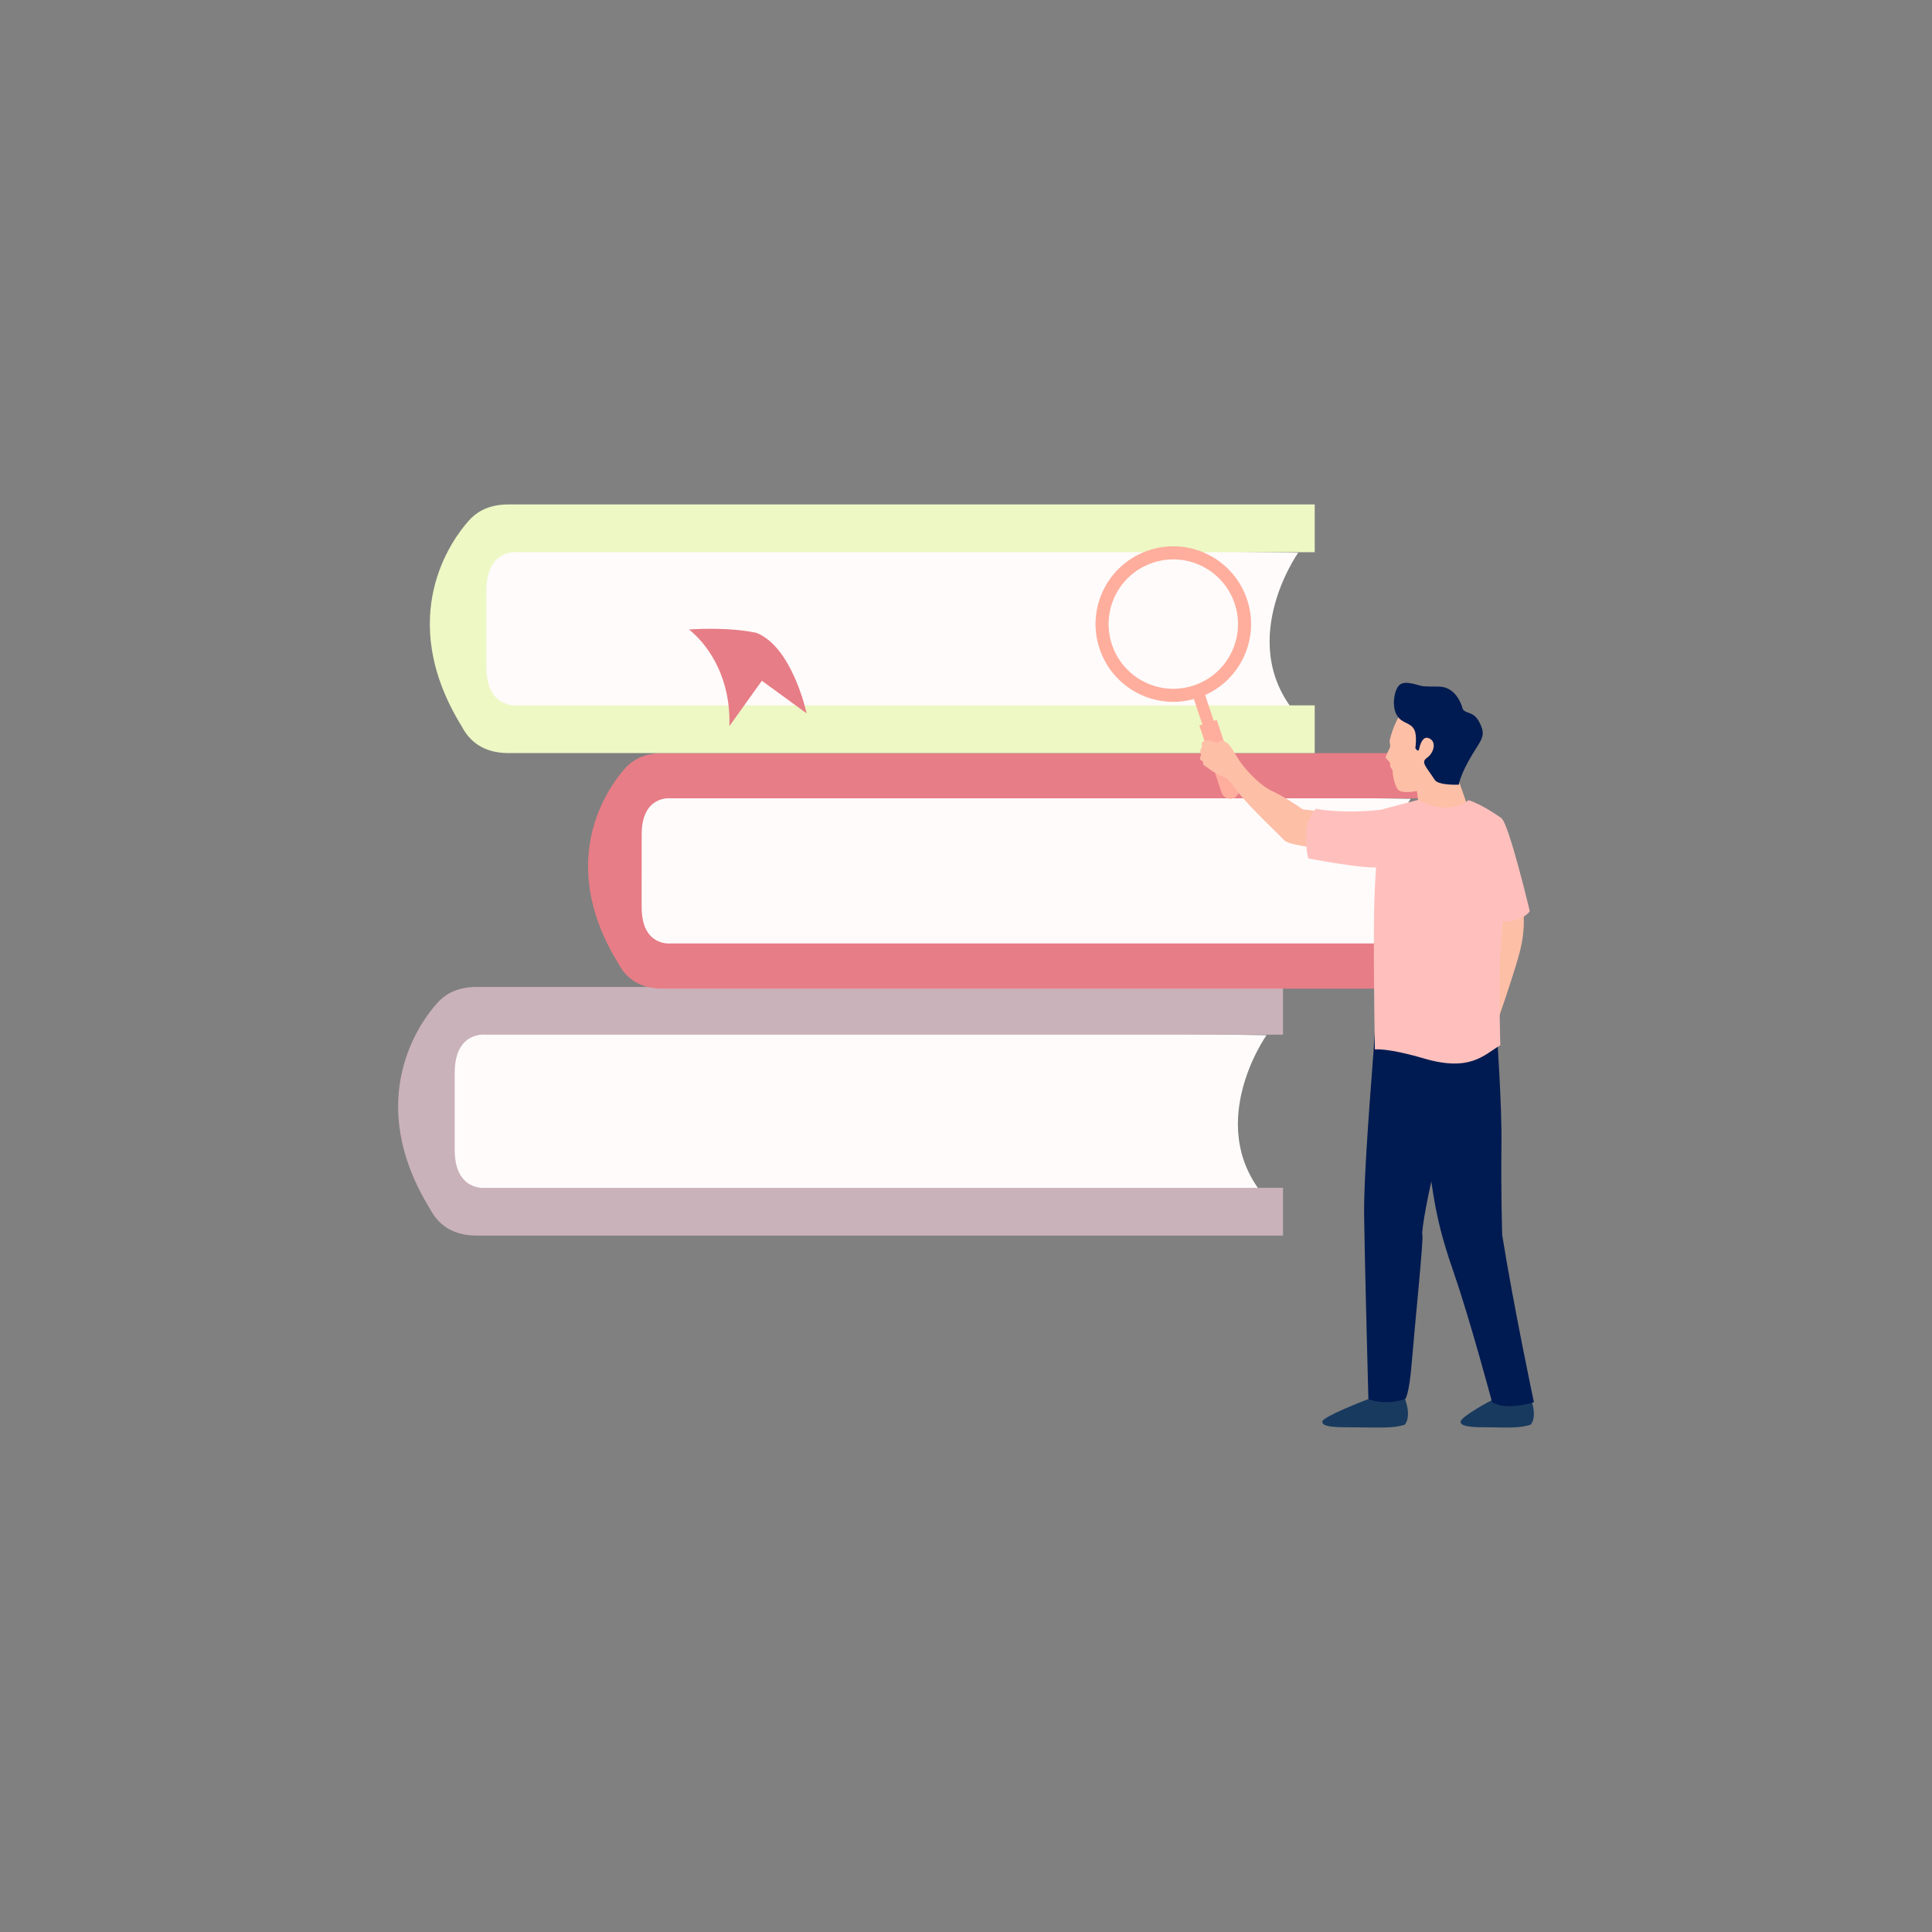
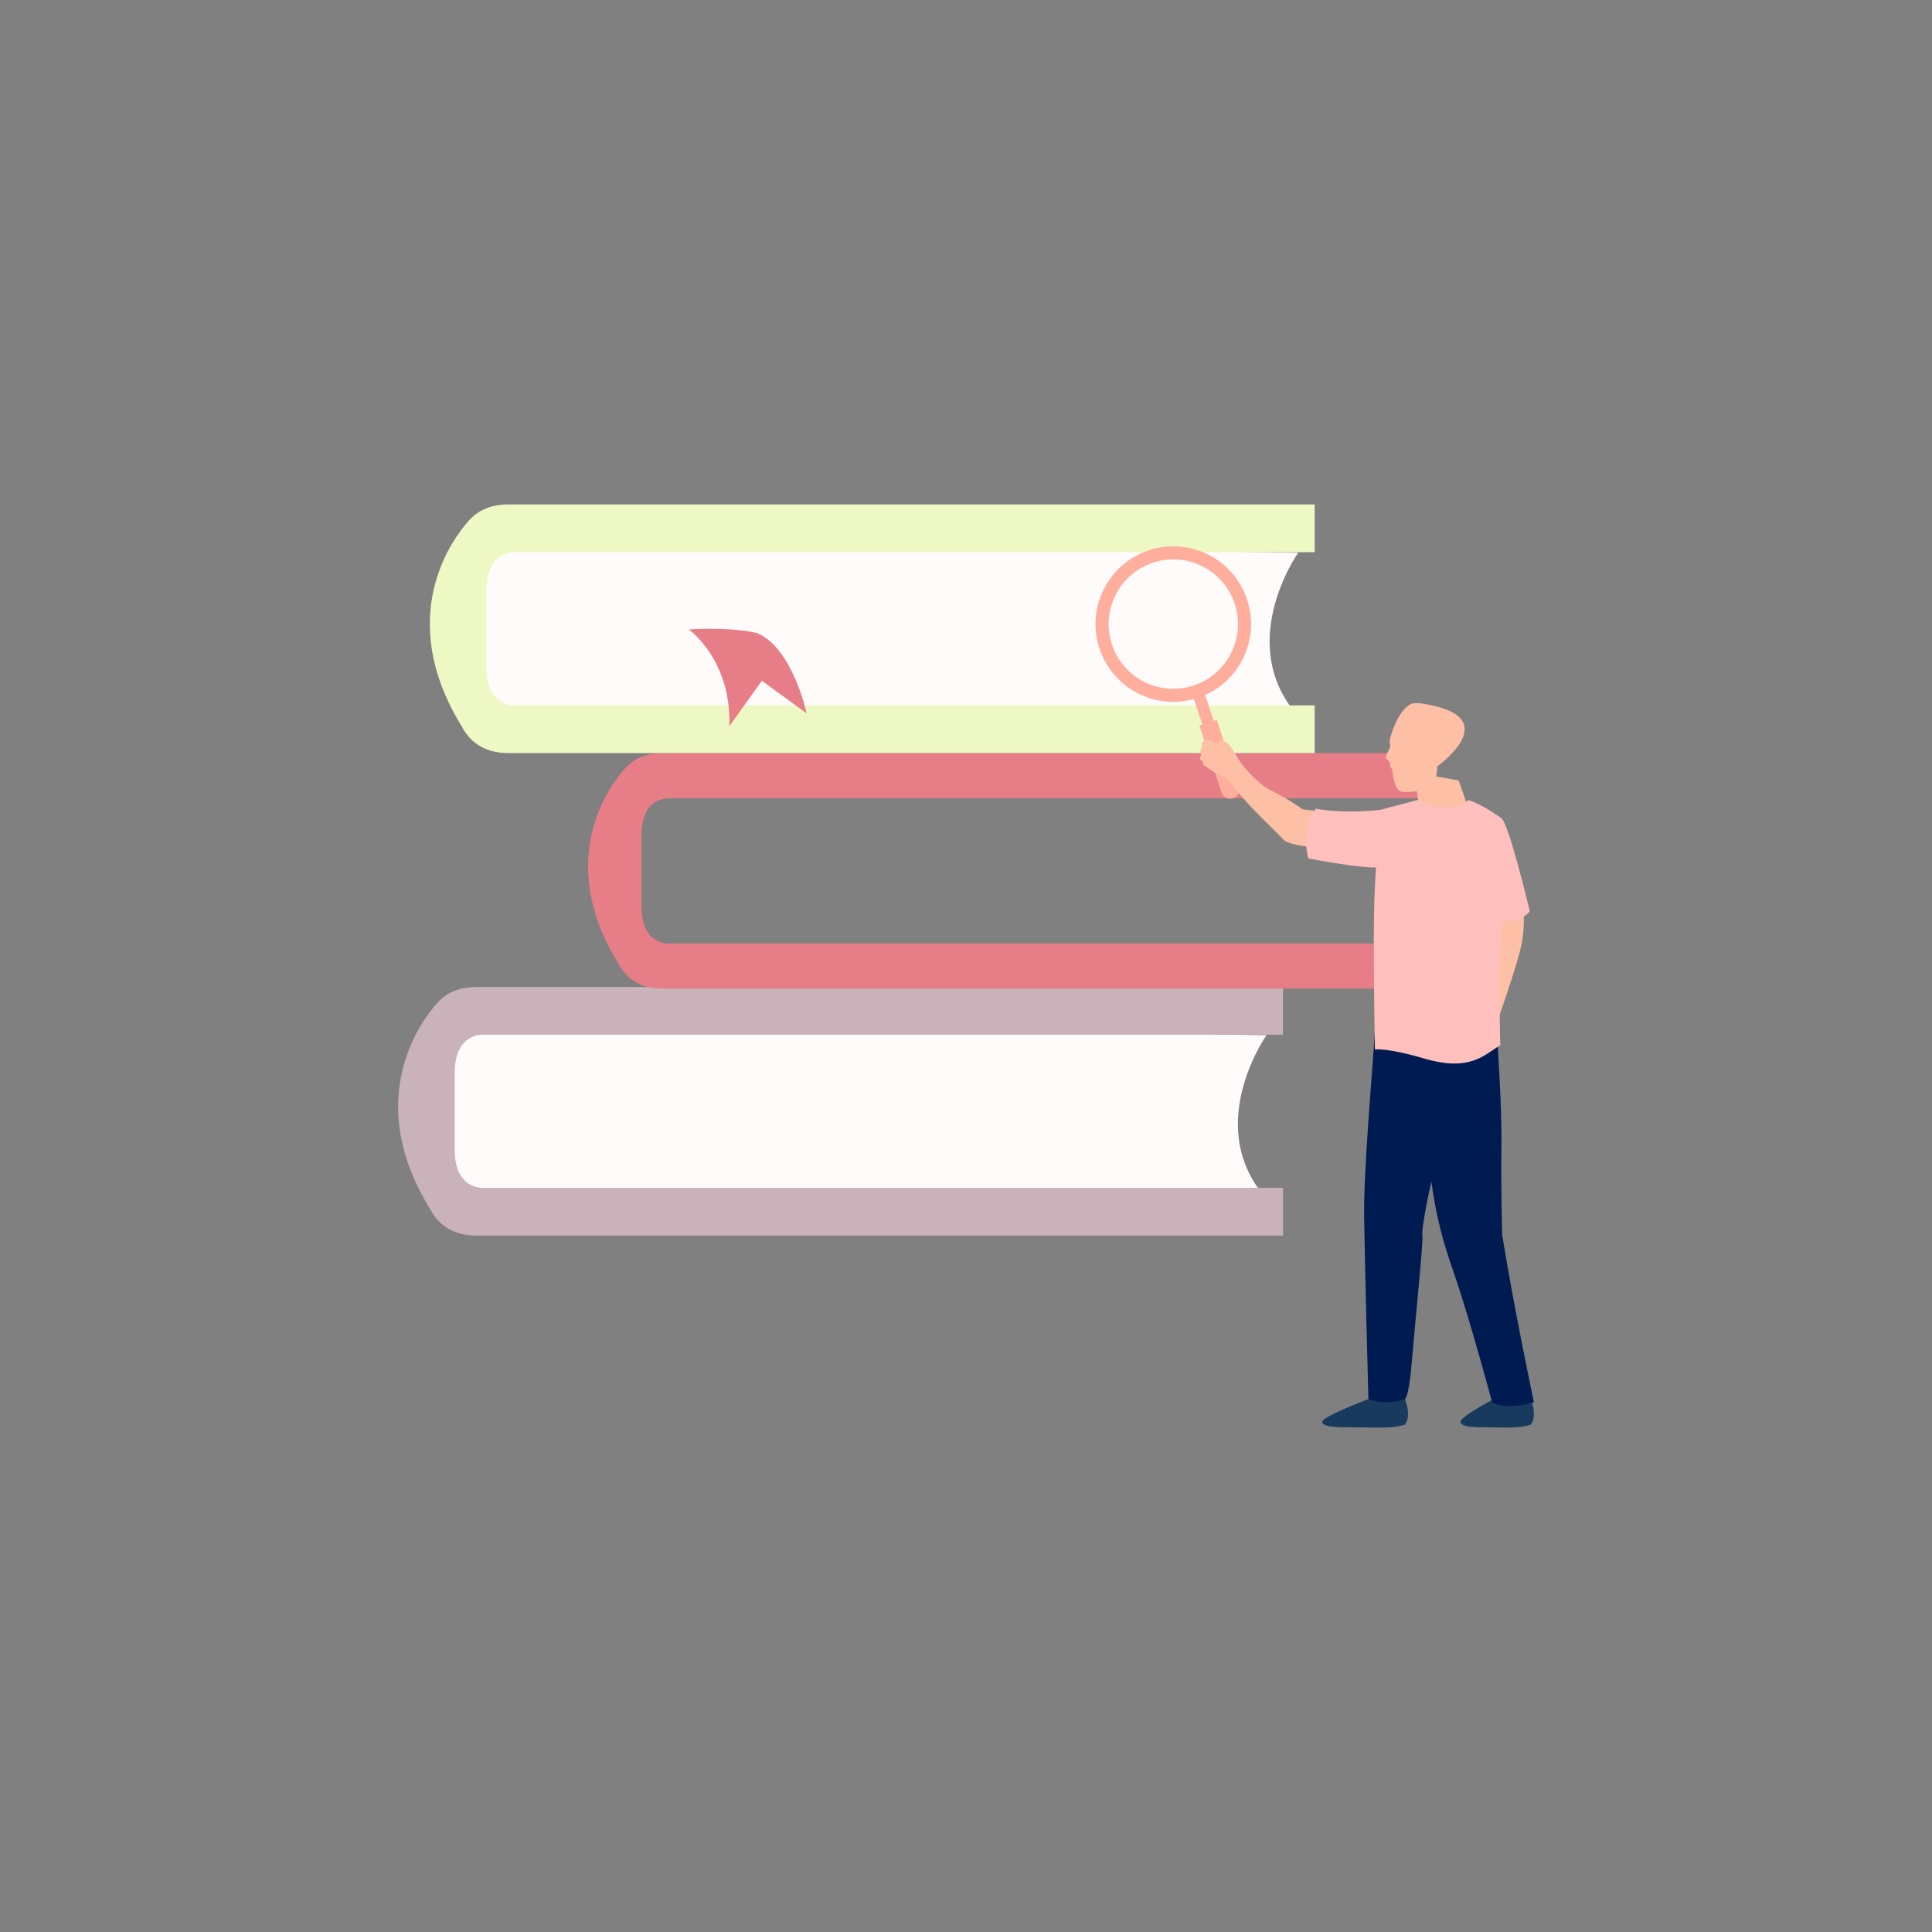
<svg xmlns="http://www.w3.org/2000/svg" enable-background="new 0 0 850 850" viewBox="0 0 850 850">
  <rect x="0" y="0" width="850" height="850" fill="#808080" stroke="none" />
  <path fill="#fffbfb" d="M557.21,455.44c0,0-29.48,41.59,1.79,73.92H197.02l-1.8-79.06L557.21,455.44z" />
  <path fill="#cab2ba" d="M200.05,482.3c0-3.09,0-6.54,0-10.29c0-18.28,13.3-16.8,13.3-16.8h351.11v-20.99H209.72     c-7.45,0-12.62,2.4-16.21,5.89v-0.01l-0.02,0.02c-0.32,0.31-0.61,0.62-0.9,0.93c-0.03,0.03-0.06,0.07-0.09,0.1     c-0.17,0.18-0.34,0.35-0.48,0.54c-6.71,7.55-32.68,41.82-2.78,90.25c3.29,6.32,9.36,11.67,20.49,11.67h354.74v-21H213.35     c0,0-13.3,1.49-13.3-16.79c0-3.76,0-7.21,0-10.29C200.05,495.52,200.05,490.25,200.05,482.3z" />
-   <path fill="#fffbfb" d="M620.65,351.44c0,0-27.92,39.4,1.7,70.04H279.44l-1.71-74.9L620.65,351.44z" />
  <path fill="#e77d86" d="M282.31,376.89c0-2.93,0-6.2,0-9.76c0-17.31,12.6-15.91,12.6-15.91h332.62v-19.89H291.47     c-7.05,0-11.95,2.27-15.36,5.57v0l-0.02,0.01c-0.3,0.29-0.58,0.59-0.86,0.89c-0.03,0.03-0.05,0.06-0.08,0.09     c-0.16,0.18-0.32,0.34-0.46,0.51c-6.35,7.16-30.96,39.62-2.64,85.5c3.11,5.99,8.87,11.06,19.41,11.06h336.05v-19.89H294.9     c0,0-12.6,1.4-12.6-15.9c0-3.57,0-6.83,0-9.76C282.31,389.41,282.31,384.42,282.31,376.89z" />
  <path fill="#fffbfb" d="M571.16,243.16c0,0-29.48,41.6,1.8,73.93H210.97l-1.8-79.06L571.16,243.16z" />
  <path fill="#edf8c4" d="M214,270.02c0-3.08,0-6.54,0-10.29c0-18.27,13.3-16.8,13.3-16.8h351.12v-21H223.67     c-7.44,0-12.62,2.41-16.21,5.89v-0.01l-0.02,0.01c-0.32,0.31-0.61,0.62-0.9,0.93c-0.04,0.04-0.06,0.07-0.09,0.11     c-0.17,0.18-0.34,0.35-0.48,0.53c-6.71,7.56-32.68,41.82-2.78,90.26c3.29,6.32,9.36,11.67,20.49,11.67h354.74v-21H227.3     c0,0-13.3,1.48-13.3-16.78c0-3.77,0-7.21,0-10.31C214,283.24,214,277.98,214,270.02z" />
  <path fill="#e77d86" d="M332.78,278.42c-13.17-2.79-29.69-1.47-29.69-1.47s18.72,13.27,17.81,42.52l14.29-19.97l19.69,14.35     C354.88,313.84,348.68,284.71,332.78,278.42z" />
  <path fill="#ffae9d" d="M483.67,285.14c5.84,17.97,25.14,27.8,43.11,21.96c17.97-5.84,27.8-25.14,21.96-43.11      c-5.84-17.97-25.14-27.8-43.11-21.96C487.66,247.87,477.83,267.18,483.67,285.14z M489.14,283.37      c-4.86-14.95,3.32-31,18.27-35.86c14.95-4.86,31,3.32,35.86,18.27c4.86,14.95-3.32,31-18.27,35.86      C510.05,306.49,494,298.31,489.14,283.37z" />
  <path fill="#ffae9d" d="M540.19,344.17L540.19,344.17c1.38-0.45,2.14-1.94,1.69-3.32l-12-36.1l-5.01,1.63l12,36.1      C537.32,343.86,538.8,344.62,540.19,344.17z" />
  <path fill="#ffae9d" d="M542.48,351.23L542.48,351.23c2.11-0.69,3.27-2.95,2.58-5.07l-9.74-29.46l-7.65,2.49l9.74,29.46      C538.1,350.76,540.37,351.92,542.48,351.23z" />
  <path fill="#febfa7" d="M669.11,394c3.27,13.48-0.45,24.64-1.32,27.88c-0.88,3.24-14.37,46.97-19.77,50.72l-3.12-12.95     c0,0,0,0,3.94-17.8c3.01-13.58,5.98-29.81,5.98-29.81s-3.58-22.02-4.97-25C648.46,384.07,669.11,394,669.11,394z" />
-   <path fill="#ffc0bd" d="M660.54,359.97c3.32,2.34,12.49,40.87,12.49,40.87s-2.27,4.51-12.51,4.71     c-12.1,0.23-11.64-5.28-11.64-5.28s-10.03-27.45-7.96-34.55C643.01,358.63,660.54,359.97,660.54,359.97z" />
+   <path fill="#ffc0bd" d="M660.54,359.97c3.32,2.34,12.49,40.87,12.49,40.87s-2.27,4.51-12.51,4.71     c-12.1,0.23-11.64-5.28-11.64-5.28s-10.03-27.45-7.96-34.55C643.01,358.63,660.54,359.97,660.54,359.97" />
  <path fill="#febfa7" d="M624.41,360.55c0.78-3.21-1.43-12.02-1.8-20.68l19.15,3.53c0,0,5.54,16.1,6.17,17.15     C641.87,363.52,626.33,360.53,624.41,360.55z" />
  <path fill="#febfa7" d="M620.9,309.7c-6.03,2.55-9.64,15.34-9.52,16.62c0.12,1.28,0.6,1.8-0.2,3.29c-0.8,1.49-1.26,2.58-1.51,3.38     s2.49,2.5,1.98,3.54s1.15,1.68,1.06,2.77c-0.08,1.09,0.89,7.33,2.89,8.55c2,1.22,8.53,0.6,12.77-1.36     c4.24-1.96,3.95-9.28,3.95-9.28s26.67-19.03,0.72-26.09C630,310.31,623.5,308.6,620.9,309.7z" />
-   <path fill="#001b51" d="M614.52,314.59c2.24,3.92,5.97,3.02,7.72,6.49c1.32,2.6,0.45,8.04,0.45,8.04s1.29,2.18,1.65,0.47     c0.73-3.43,2.07-5.5,4-4.91c3.86,1.19,2.74,6.41-0.55,8.74c-2.82,1.99-0.42,3.71,3.43,9.69c1.63,2.54,10.62,2.11,10.62,2.11     s0.36-3.34,4.28-10.46c4.28-7.77,7.39-10,5.81-14.53c-2.72-7.81-6.38-5.67-8.36-8.17c0,0-2.12-9.99-10.72-9.99     c-7.63,0-6.84-0.12-9.81-0.91c-3.53-0.94-6.22-1.3-7.81,0.73C613.32,304.34,612.28,310.67,614.52,314.59z" />
  <path fill="#193a5f" d="M618.18,615.56c0,0-3.97-1.89-7.81-1.89s-6.52,1.32-8.32,1.89c-1.81,0.57-20.05,7.79-20.28,9.8     c-0.23,2.01,3.62,2.58,10.4,2.58c6.78,0,15.14,0.29,19.44,0c4.29-0.29,6.42-1.15,6.42-1.15S621.15,623.88,618.18,615.56z" />
  <path fill="#193a5f" d="M673.57,615.56c0,0-3.97-1.89-7.81-1.89c-3.84,0-6.52,1.32-8.32,1.89c-1.81,0.57-14.61,7.79-14.83,9.8     c-0.23,2.01,3.62,2.58,10.4,2.58c6.78,0,9.7,0.29,13.99,0c4.29-0.29,6.42-1.15,6.42-1.15S676.53,623.88,673.57,615.56z" />
  <path fill="#001b51" d="M658.27,445.33c0.23,12.26,2.56,38.59,2.3,59.03c-0.26,20.43,0.34,39.05,0.34,39.05     c5.06,31.56,13.94,73.5,13.94,73.5s-11.81,3.92-18.39,0c0,0-9.76-36.42-16.57-56.1c-6.81-19.67-9.44-31.16-12.01-57.04     c-2.57-25.88-6.72-55.25-6.72-55.25L658.27,445.33z" />
  <path fill="#001b51" d="M646.85,444.57c-0.61,7.57-11.81,56.91-14.83,66.59c-3.03,9.69-6.84,30.63-6.24,32.17     c0.61,1.55-3.38,40.29-4.63,55.73c-1.24,15.44-2.97,16.49-2.97,16.49s-8.27,3.03-16.14,0c0,0-1.64-60.8-1.88-80.48     c-0.24-19.67,3.39-61.17,4.3-74.77c1.16-17.33,1.14-29.66,1.14-29.66L646.85,444.57z" />
  <path fill="#ffc0bd" d="M646.01,352.02c0,0-2.95,3.38-10.9,3.38c-4.77,0-11.12-3.51-11.12-3.51l-16.5,4.36     c0,0-2.12,20.51-2.8,38.9c-0.68,18.39,0.2,66.55,0.2,66.55s5.47-0.76,21.59,3.98c20.36,5.98,26.33-1.51,33.6-5.83     c0,0-0.91-30.65,0-40.64c0.91-9.99,2.04-28.15,2.27-36.78c0.23-8.63-0.91-19.52-1.82-22.48     C660.54,359.97,652.6,354.07,646.01,352.02z" />
  <g>
    <path fill="#febfa7" d="M532.56,325.93c1.97,0.72,3.28,1.04,3.28,1.04c0.63-2.03,3.44-0.7,4.46,0.24     c1.01,0.94,2.08,2.69,4.42,6.57c2.34,3.88,9.17,11.58,15.07,14.3c5.91,2.72,13.37,7.99,13.37,7.99s10.5,1.28,16.43,2.17     l-1.32,15.62c0,0-20.73-1.35-23.31-4.22c-2.58-2.87-13.69-12.96-20.63-21.49c-1.52-1.86-3.31-5.22-5.46-6.1     c-5.89-2.41-7.01-4.1-8.45-4.87c-2.16-1.15-0.25-1.8-1.89-2.61c-1.64-0.81,0.46-1.64-0.36-3.63c-0.57-1.37,1.42-2.51,0.41-3.45     C529.19,324.87,532.48,325.9,532.56,325.93z" />
  </g>
  <g>
    <path fill="#ffc0bd" d="M578.98,355.79c-0.89,1.13-4.31,4.65-4.43,11.51c-0.13,6.86,1.11,10.38,1.11,10.38s24.41,4.73,31.47,3.91     c7.06-0.82,6.08-6.85,9.89-12.42c7.42-10.86-9.53-12.91-9.53-12.91C589.59,358.24,578.98,355.79,578.98,355.79z" />
  </g>
</svg>